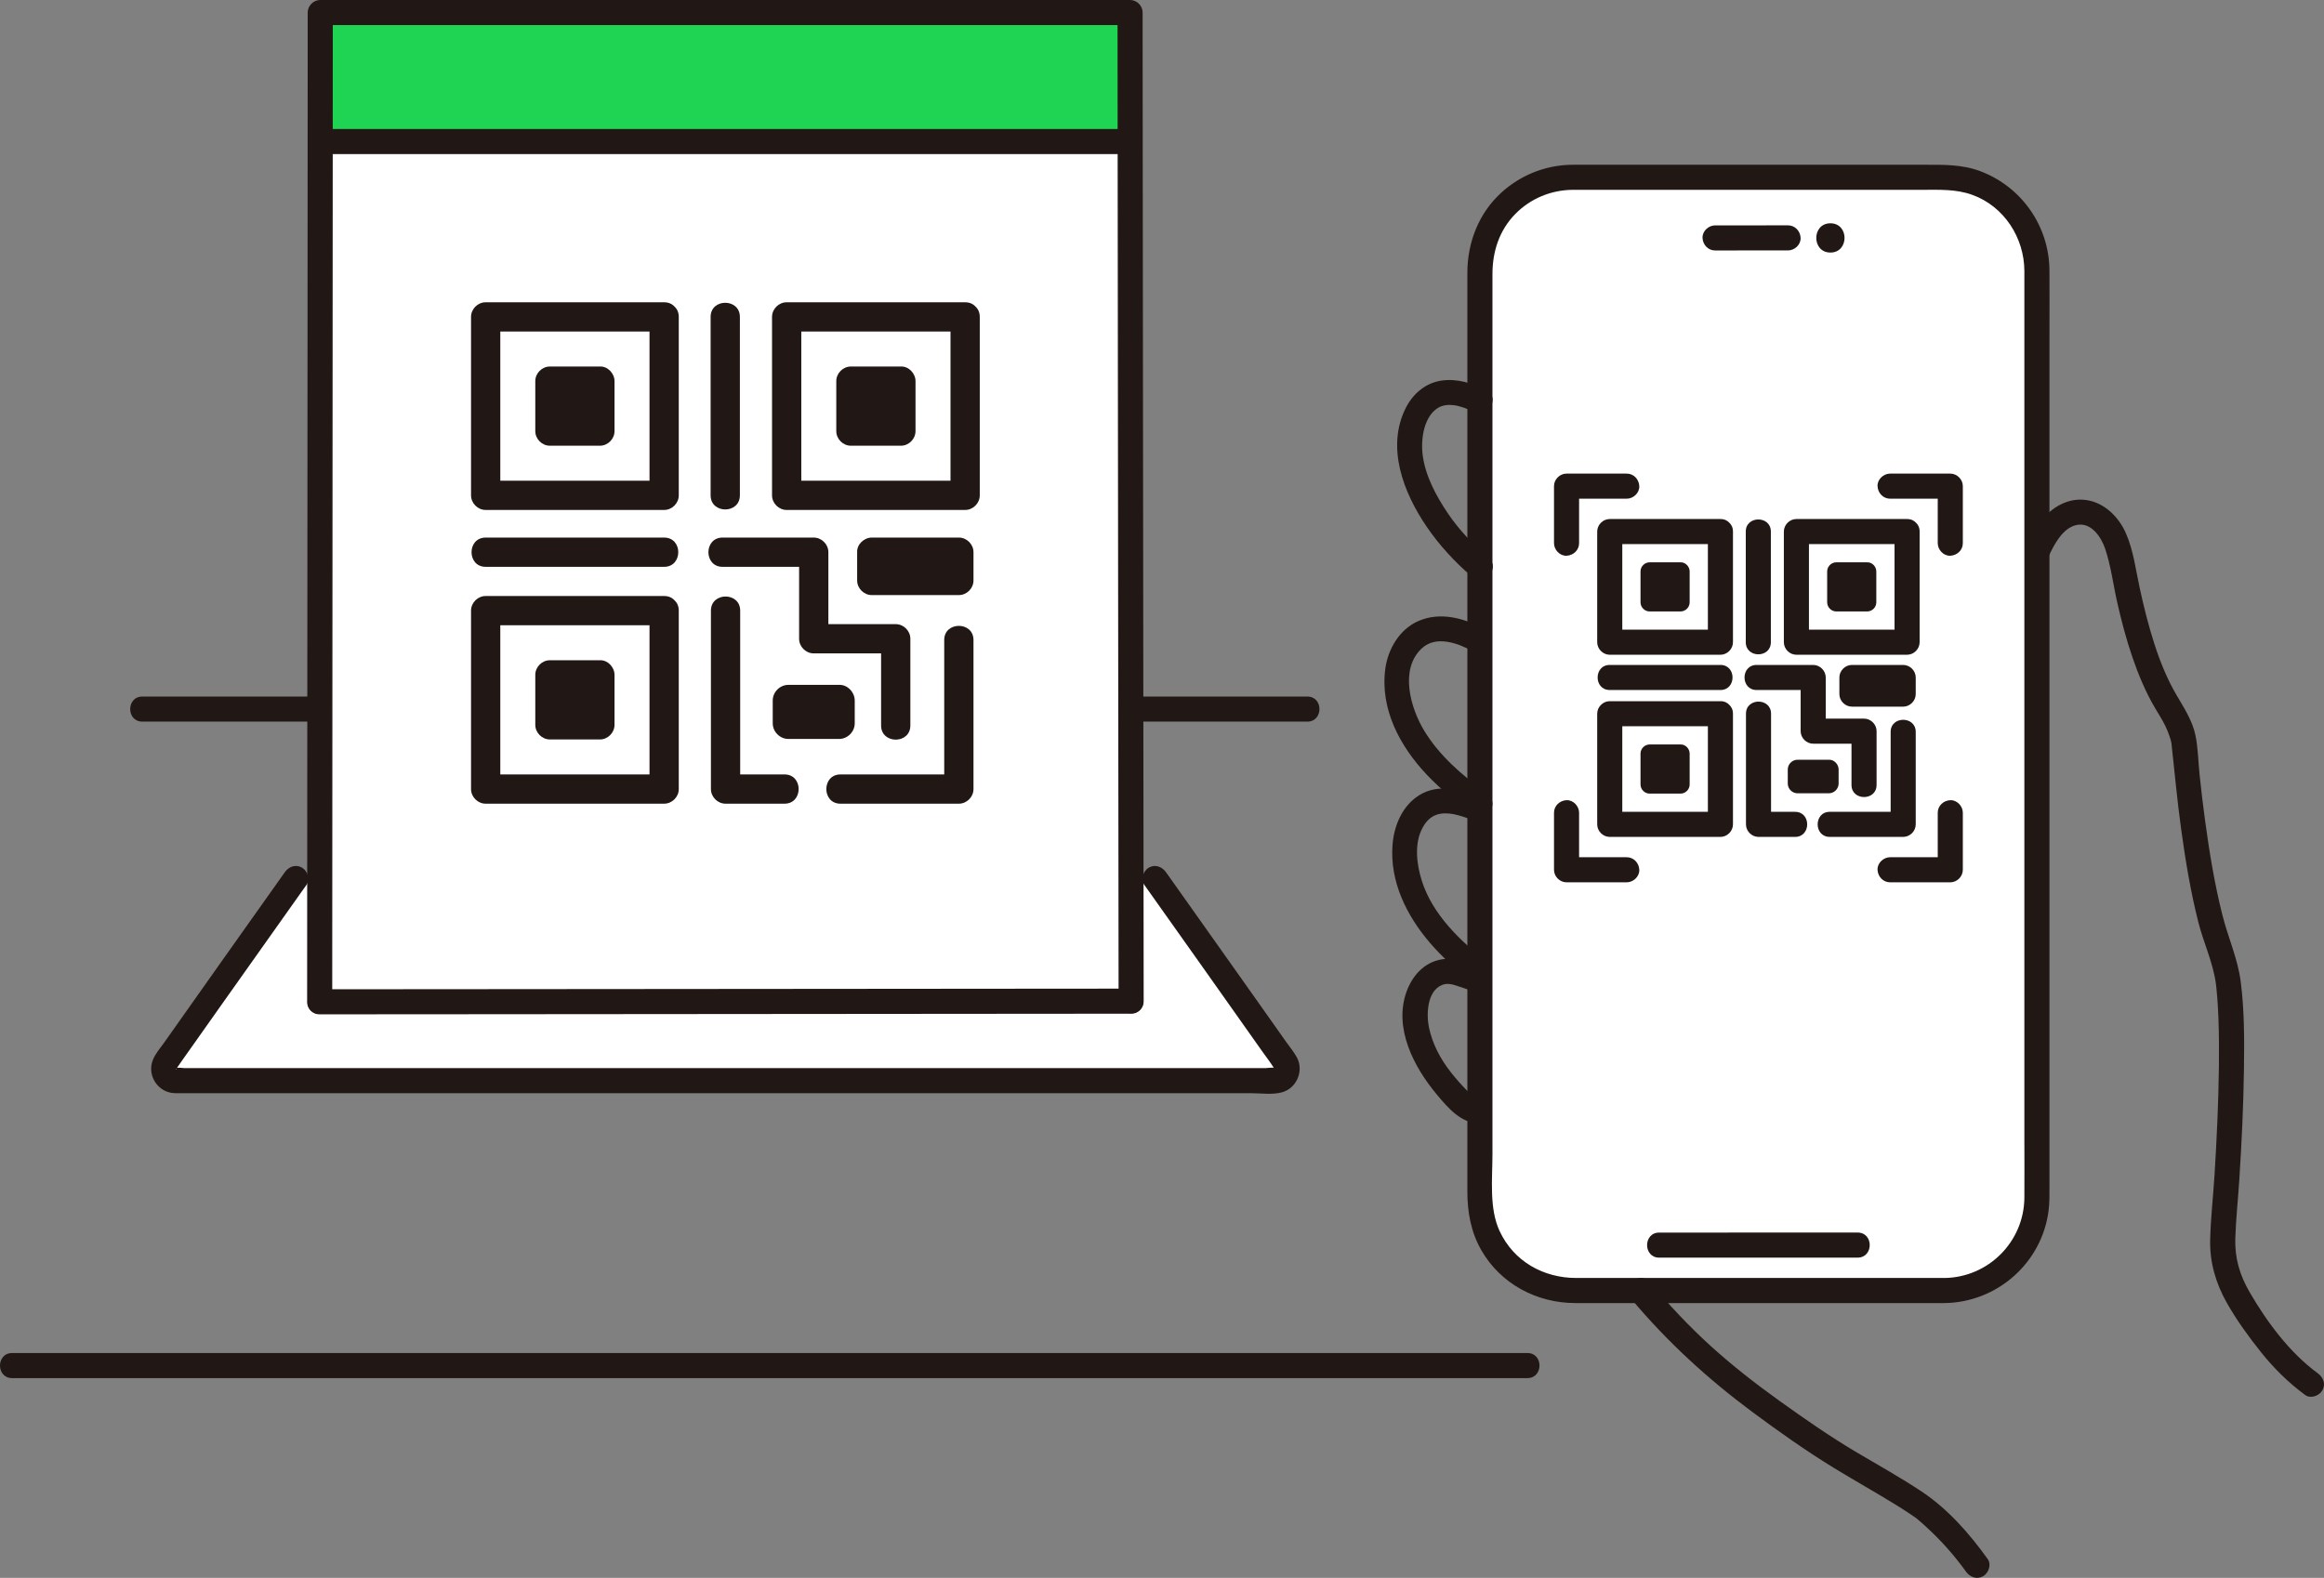
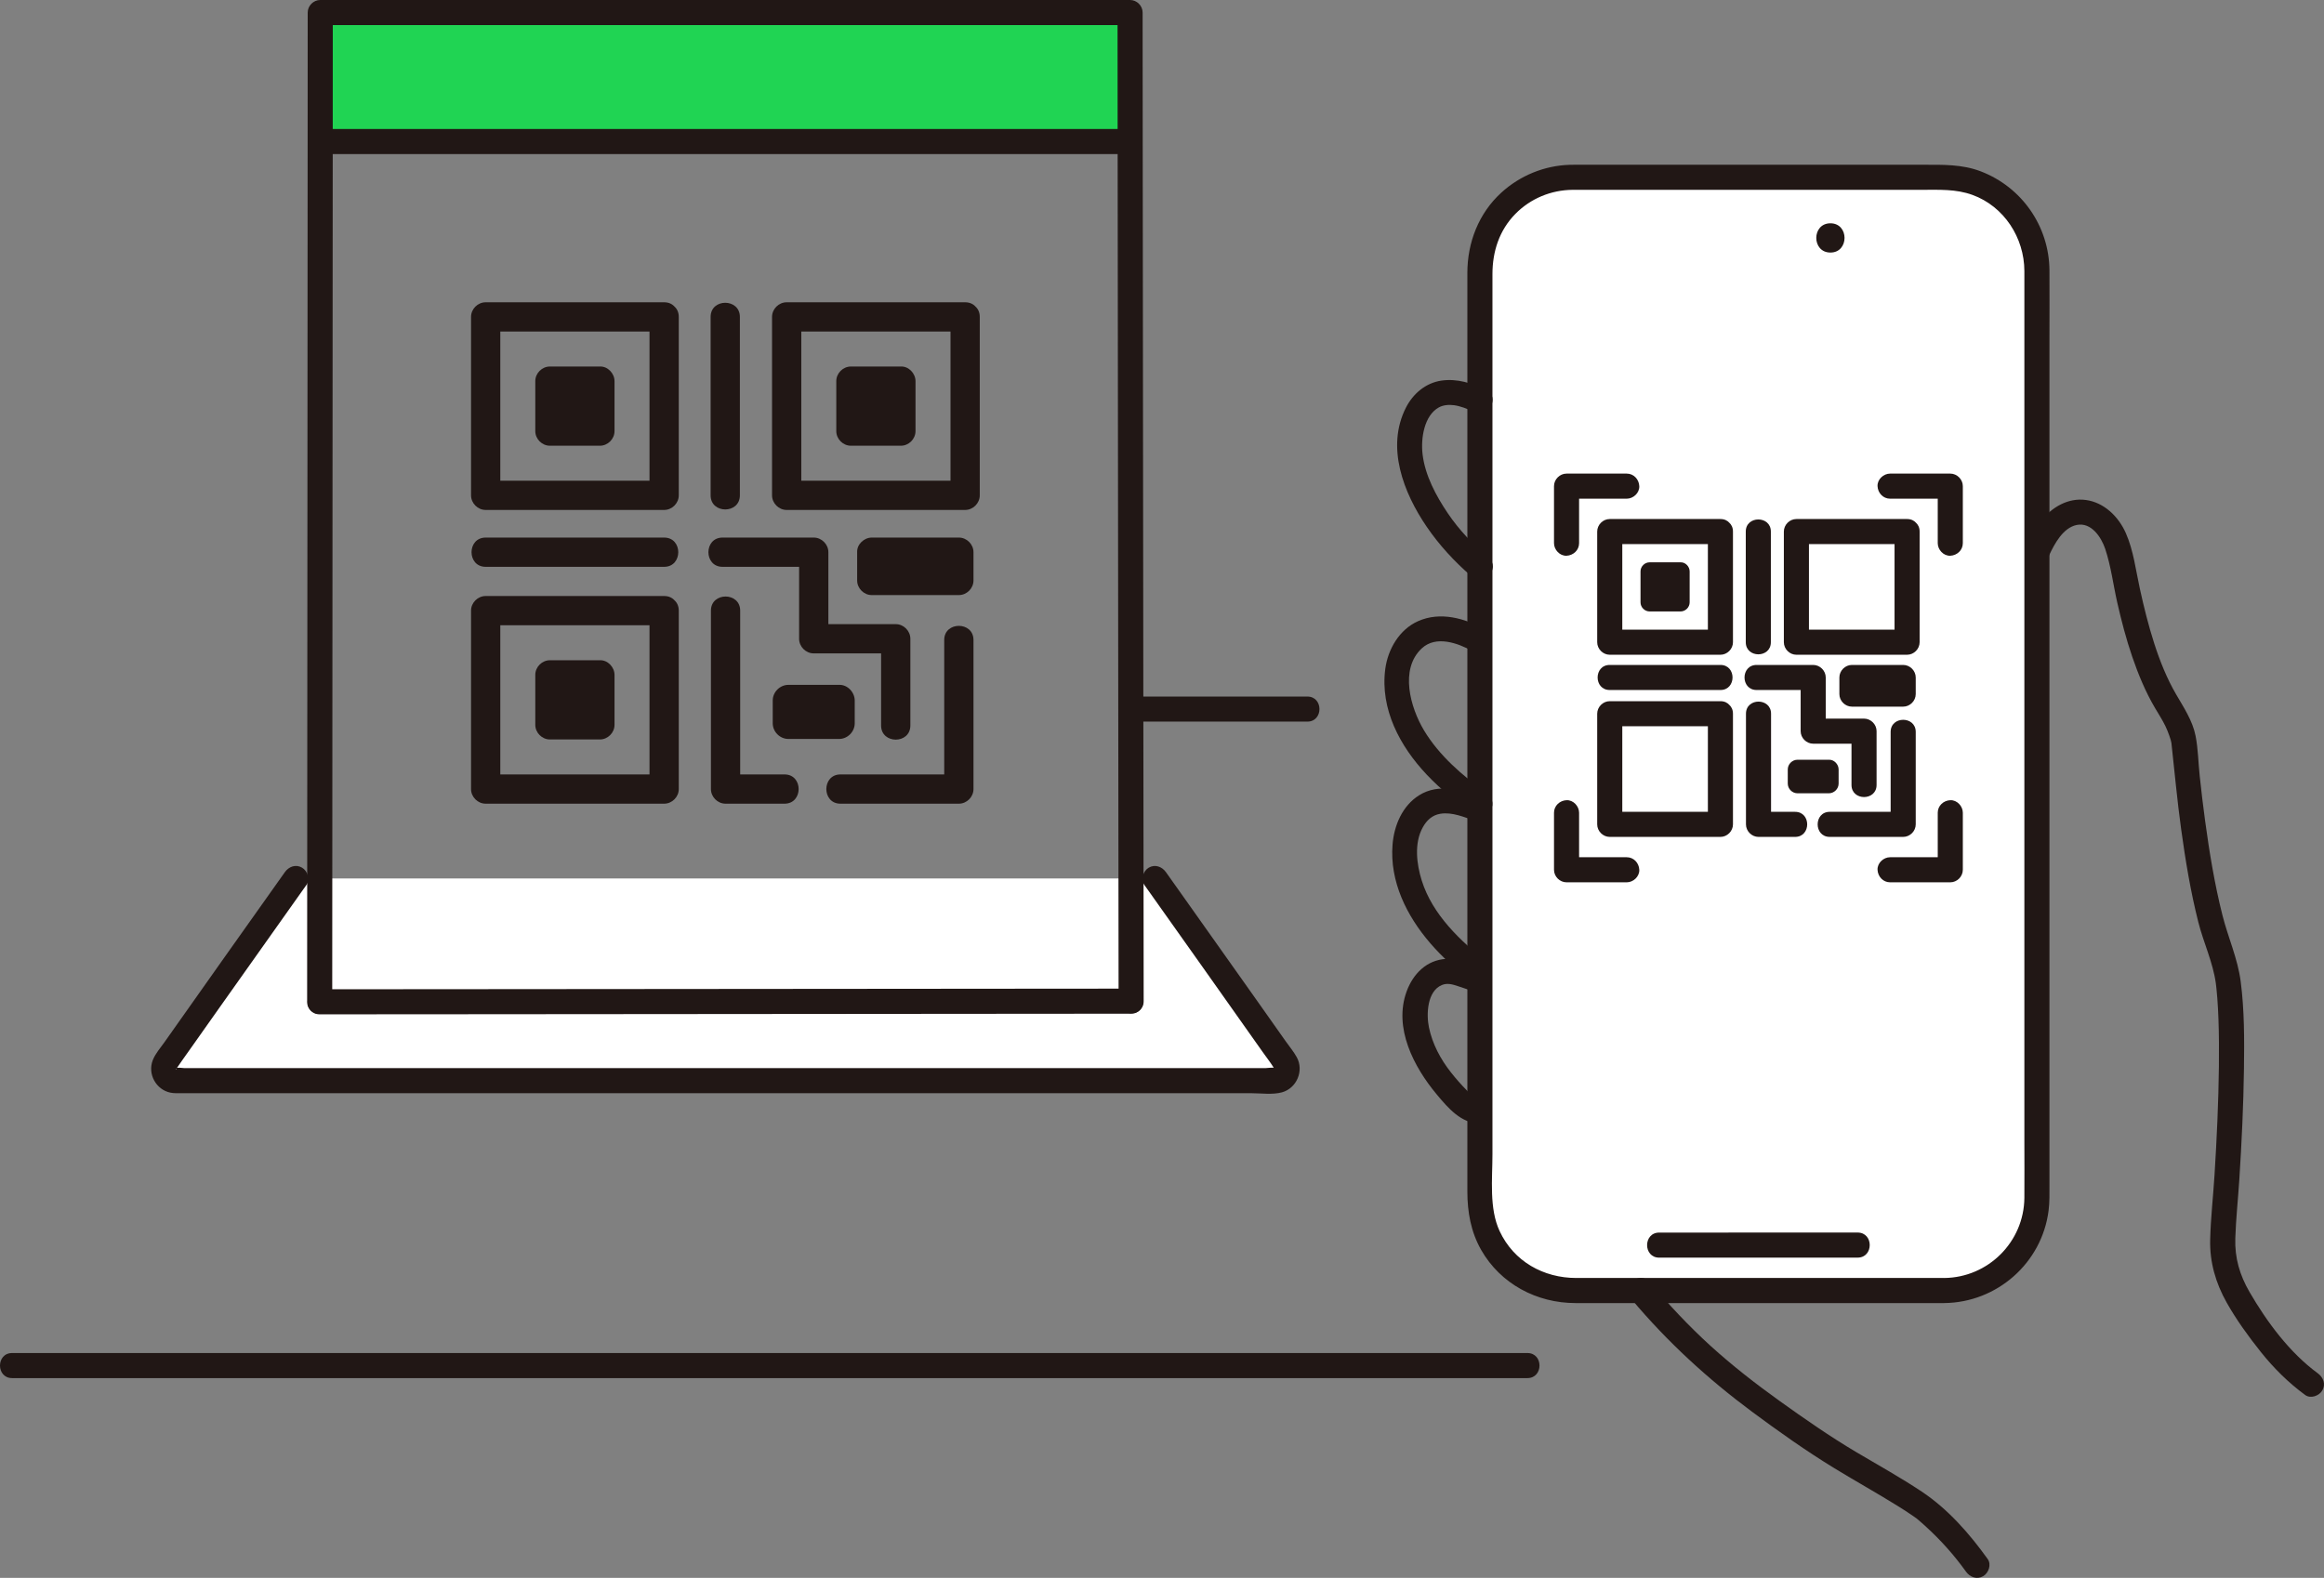
<svg xmlns="http://www.w3.org/2000/svg" id="b" width="444.751" height="302.047" viewBox="0 0 444.751 302.047">
  <rect x="0" y="0" width="444.751" height="302.047" fill="#808080" stroke="none" />
  <defs>
    <style>.h{fill:#211715;}.h,.i,.j,.k{stroke-width:0px;}.i{fill:#fff;}.j{fill:#211715;}.k{fill:#fcdc4a;}</style>
  </defs>
  <g id="c">
    <g id="d">
      <path class="i" d="M56.588,168.165c-2.281,3.218-19.748,27.834-24.874,35.158-1.048,1.497.027,3.549,1.854,3.549h210.509c1.827,0,2.901-2.052,1.854-3.549-5.126-7.324-22.593-31.94-24.874-35.158H56.588Z" />
-       <path class="i" d="M61.179,191.773c0-10.663.107-172.942.107-189.373h154.98c0,22.271.199,181.223.199,189.251" />
      <path class="i" d="M300.95,33.938h71.124c9.789,0,17.737,7.948,17.737,17.737v177.633c0,9.788-7.947,17.735-17.735,17.735h-71.124c-9.789,0-17.737-7.948-17.737-17.737V51.673c0-9.788,7.947-17.735,17.735-17.735Z" />
      <g id="e">
        <path class="k" d="M65.174,2.4h-3.711c0,3.26-.004,12.263-.012,24.693h155.015c-.016-11.719-.023-20.56-.023-24.693H65.174Z" style="fill: rgb(32, 212, 83);" />
      </g>
    </g>
    <g id="f">
      <path class="h" d="M283.215,210.323c-1.223-.052-1.639-.723-2.511-1.601-1.066-1.074-2.07-2.22-3.009-3.406-2.001-2.526-3.566-5.456-4.229-8.625-.523-2.499-.368-6.945,2.47-8.128,1.042-.434,2.052-.126,3.067.212.562.187,1.125.37,1.685.564.27.093.54.186.806.289.565.22-.227-.187.242.136,1.068.735,2.663.199,3.284-.861.696-1.19.21-2.547-.861-3.284-.941-.648-2.279-.941-3.354-1.298-1.315-.437-2.618-.836-4.025-.763-3.744.195-6.368,2.867-7.597,6.252-2.53,6.968,1.385,14.453,5.777,19.703,2.198,2.627,4.586,5.453,8.256,5.61,3.089.132,3.082-4.668,0-4.8h0Z" />
      <path class="h" d="M284.2,120.494c-3.869-2.15-8.563-3.475-12.814-1.588-3.58,1.59-5.777,5.358-6.279,9.132-1.026,7.702,2.814,14.84,7.959,20.28,2.691,2.846,5.77,5.299,8.938,7.59,1.051.76,2.674.181,3.284-.861.708-1.211.192-2.522-.861-3.284-4.538-3.283-8.993-7.095-11.908-11.943-2.59-4.308-4.727-11.714-.426-15.707,2.713-2.518,6.884-1.032,9.685.524,2.703,1.502,5.126-2.642,2.423-4.145h0Z" />
      <path class="h" d="M283.627,152.53c-3.862-1.312-8.279-2.658-12.049-.29-3.212,2.018-4.784,5.765-5.08,9.422-.573,7.066,2.686,13.623,7.181,18.856,2.272,2.645,4.884,4.969,7.614,7.129,1.015.804,2.403.991,3.394,0,.835-.835,1.022-2.585,0-3.394-5.223-4.134-10.542-9.146-12.6-15.68-.995-3.16-1.483-7.157.183-10.177.755-1.369,1.807-2.359,3.372-2.617,2.273-.375,4.606.665,6.71,1.38,2.931.996,4.189-3.639,1.276-4.629h0Z" />
      <path class="h" d="M392.148,106.303c1.022-2.191,2.656-5.273,5.278-5.811,2.782-.57,4.7,2.328,5.459,4.595,1.108,3.311,1.532,6.884,2.307,10.285.796,3.492,1.703,6.965,2.863,10.355s2.541,6.72,4.355,9.8c.689,1.17,1.422,2.29,2.012,3.518.475.99,1.067,2.637,1.127,3.183.611,5.505,1.104,11.012,1.863,16.502.825,5.971,1.805,11.945,3.286,17.792,1.002,3.958,2.807,7.7,3.36,11.755-.066-.485.039.34.04.349.03.26.059.52.085.781.056.553.105,1.107.148,1.661.103,1.337.172,2.676.221,4.015.11,3.007.121,6.017.086,9.025-.081,6.949-.408,13.895-.84,20.83-.256,4.111-.732,8.238-.831,12.355-.105,4.341,1.054,8.326,3.177,12.09,1.86,3.299,4.14,6.44,6.498,9.4,2.479,3.111,5.288,5.898,8.498,8.253,1.046.767,2.677.176,3.284-.861.712-1.217.187-2.515-.861-3.284-5.397-3.959-9.73-9.816-13.064-15.563-1.88-3.241-2.844-6.515-2.724-10.277s.53-7.511.769-11.261c.452-7.089.796-14.19.889-21.294.072-5.528.086-11.125-.628-16.617-.571-4.392-2.396-8.357-3.478-12.634-1.51-5.965-2.505-12.063-3.336-18.156-.388-2.845-.723-5.697-1.028-8.552-.27-2.528-.301-5.177-.791-7.672-.568-2.892-2.269-5.441-3.722-7.943-1.777-3.058-3.09-6.34-4.174-9.7-1.118-3.466-1.996-7.006-2.775-10.563s-1.204-7.275-2.682-10.621c-1.385-3.137-4.142-5.859-7.647-6.329-3.386-.455-6.457,1.362-8.532,3.93-1.058,1.309-1.925,2.716-2.637,4.24-.548,1.174-.33,2.587.861,3.284,1.039.608,2.733.319,3.284-.861h0Z" />
      <path class="h" d="M312.258,248.74c6.823,8.126,14.528,15.193,23.044,21.515,5.106,3.79,10.355,7.509,15.781,10.827,3.966,2.426,8.034,4.682,11.982,7.138,1.024.637,2.045,1.283,3.035,1.972.172.12.341.243.513.363.552.386-.028-.047.232.17.568.473,1.122.964,1.668,1.462,2.875,2.619,5.467,5.515,7.731,8.677.754,1.052,2.092,1.558,3.284.861,1.04-.608,1.62-2.224.861-3.284-3.494-4.88-7.606-9.568-12.634-12.915-4.028-2.682-8.274-5.036-12.436-7.502-5.089-3.014-9.972-6.414-14.776-9.859-4.561-3.271-8.995-6.72-13.153-10.495-4.208-3.82-8.084-7.974-11.737-12.325-.834-.993-2.534-.86-3.394,0-.983.983-.836,2.398,0,3.394h0Z" />
      <path class="h" d="M372.075,244.642h-70.42c-6.281,0-11.951-3.165-14.665-8.967-2.035-4.351-1.375-9.997-1.375-14.698v-62.6c0-13.309,0-26.618,0-39.926V52.479c0-4.32,1.298-8.386,4.382-11.527,2.901-2.955,6.826-4.578,10.957-4.614.642-.006,1.284,0,1.926,0h64.879c3.305,0,6.544-.18,9.719.974,6.055,2.201,9.912,8.208,9.932,14.546.004,1.418,0,2.836,0,4.254v162.199c0,3.665.032,7.331,0,10.996-.073,8.419-6.926,15.253-15.337,15.336-3.087.03-3.095,4.83,0,4.8,10.094-.099,18.699-7.674,19.971-17.703.207-1.633.166-3.271.166-4.913v-54.016c0-13.353,0-26.706,0-40.059v-68.15c0-4.283.03-8.566,0-12.849-.059-8.439-5.273-15.929-13.143-18.951-3.573-1.372-7.261-1.263-10.996-1.263-11.477,0-22.954,0-34.43,0-10.34,0-20.68,0-31.019,0-.733,0-1.467-.013-2.2.009-4.864.143-9.519,2.052-13.111,5.328-4.335,3.954-6.497,9.56-6.497,15.361v15.547c0,10.403,0,20.806,0,31.209,0,13.083,0,26.167,0,39.25v89.84c0,3.923.669,7.728,2.643,11.192,3.707,6.504,10.65,10.17,18.041,10.17,9.312,0,18.624,0,27.936,0,12.079,0,24.158,0,36.237,0h6.403c3.089,0,3.094-4.8,0-4.8Z" />
      <path class="j" d="M216.465,138.138h33.725c3.089,0,3.094-4.8,0-4.8h-33.725c-3.089,0-3.094,4.8,0,4.8h0Z" />
-       <path class="j" d="M27.236,138.138h33.942c3.089,0,3.094-4.8,0-4.8H27.236c-3.089,0-3.094,4.8,0,4.8h0Z" />
      <path class="j" d="M54.516,166.954c-7.679,10.833-15.373,21.656-23.017,32.515-.772,1.097-1.772,2.221-2.261,3.477-1.025,2.629.601,5.649,3.378,6.22.684.141,1.384.107,2.077.107h118.193c11.958,0,23.915,0,35.873,0h50.742c1.811,0,4.042.323,5.825-.167,2.836-.779,4.256-4.151,2.84-6.724-.595-1.081-1.431-2.077-2.141-3.084-2.039-2.896-4.084-5.788-6.129-8.68-4.447-6.287-8.9-12.569-13.355-18.851-1.137-1.604-2.275-3.208-3.412-4.812-.749-1.056-2.095-1.556-3.284-.861-1.044.611-1.614,2.221-.861,3.284,7.556,10.659,15.125,21.31,22.649,31.991.71,1.008,1.489,1.996,2.139,3.044.568.915-.075.009.304.06-.021-.003-.064.011-.08,0-.314-.207-1.477,0-1.839,0h-45.158c-12.538,0-25.076,0-37.614,0-5.982,0-11.963,0-17.945,0h-52.442c-12.416,0-24.831,0-37.247,0h-16.426c-.339,0-1.4-.191-1.695,0,.009-.006-.115.017-.035.005.086-.013.18.216.111.245-.255.106.156-.29.254-.435.728-1.075,1.494-2.127,2.242-3.189,2.064-2.929,4.133-5.855,6.202-8.78,4.319-6.105,8.643-12.205,12.969-18.305,1.096-1.545,2.192-3.09,3.287-4.636.75-1.058.188-2.67-.861-3.284-1.203-.703-2.532-.199-3.284.861h0Z" />
      <path class="j" d="M62.642,29.493h152.359c3.089,0,3.094-4.8,0-4.8H62.642c-3.089,0-3.094,4.8,0,4.8h0Z" />
      <path class="j" d="M2.318,263.809h289.983c3.089,0,3.094-4.8,0-4.8h-10.585c-7.4,0-14.8,0-22.199,0H2.318c-3.089,0-3.094,4.8,0,4.8h0Z" />
      <path class="j" d="M63.579,191.773c0-7.144.007-14.287.011-21.431.008-14.292.017-28.584.026-42.876.01-16.945.021-33.89.031-50.836.009-15.212.018-30.425.027-45.637.005-9.063.011-18.126.013-27.19,0-.468,0-.936,0-1.404l-2.4,2.4h154.98l-2.4-2.4c0,8.895.011,17.79.02,26.685.015,14.977.031,29.954.048,44.931.019,16.819.038,33.638.058,50.457.017,14.398.033,28.797.05,43.195.009,7.714.02,15.429.024,23.143,0,.28,0,.56,0,.84,0,3.089,4.8,3.094,4.8,0,0-6.651-.013-13.301-.02-19.952-.015-13.83-.032-27.66-.048-41.49-.019-16.755-.039-33.51-.058-50.265-.017-15.417-.034-30.834-.05-46.251-.01-9.816-.021-19.632-.024-29.448,0-.615,0-1.23,0-1.845,0-1.297-1.1-2.4-2.4-2.4H61.286c-1.297,0-2.4,1.1-2.4,2.4,0,8.051-.006,16.102-.011,24.153-.008,14.758-.017,29.517-.026,44.275-.01,16.971-.021,33.941-.031,50.912-.009,14.799-.018,29.598-.027,44.396-.005,8.211-.011,16.421-.013,24.632,0,.335,0,.67,0,1.005,0,3.089,4.8,3.094,4.8,0h0Z" />
      <path class="h" d="M127.099,57.865c-11.385,0-22.77,0-34.155,0-1.514,0-2.8,1.283-2.8,2.8v34.155c0,1.514,1.283,2.8,2.8,2.8,11.385,0,22.77,0,34.155,0,1.514,0,2.8-1.283,2.8-2.8,0-11.385,0-22.77,0-34.155,0-3.603-5.6-3.609-5.6,0,0,11.385,0,22.77,0,34.155l2.8-2.8c-11.385,0-22.77,0-34.155,0l2.8,2.8v-34.155l-2.8,2.8c11.385,0,22.77,0,34.155,0,3.603,0,3.609-5.6,0-5.6Z" />
      <path class="h" d="M135.993,60.665v34.155c0,3.603,5.6,3.609,5.6,0v-34.155c0-3.603-5.6-3.609-5.6,0h0Z" />
      <path class="h" d="M127.099,102.907h-34.155c-3.603,0-3.609,5.6,0,5.6h34.155c3.603,0,3.609-5.6,0-5.6h0Z" />
      <path class="h" d="M166.835,105.707h16.664c0,.865,0,3.141,0,5.409h-16.664v-5.409Z" />
      <path class="h" d="M166.835,108.507h16.664l-2.8-2.8c0,1.803,0,3.606,0,5.409l2.8-2.8h-16.664l2.8,2.8v-5.409c0-1.465-1.288-2.868-2.8-2.8s-2.8,1.23-2.8,2.8v5.409c0,1.514,1.283,2.8,2.8,2.8h16.664c1.514,0,2.8-1.283,2.8-2.8,0-1.803,0-3.606,0-5.409,0-1.514-1.283-2.8-2.8-2.8h-16.664c-1.465,0-2.868,1.288-2.8,2.8s1.23,2.8,2.8,2.8Z" />
      <path class="h" d="M138.275,108.507h17.452l-2.8-2.8v16.571c0,1.514,1.283,2.8,2.8,2.8h15.691l-2.8-2.8c0,5.535,0,11.069,0,16.604,0,3.603,5.6,3.609,5.6,0,0-5.535,0-11.069,0-16.604,0-1.514-1.283-2.8-2.8-2.8h-15.691l2.8,2.8v-16.571c0-1.514-1.283-2.8-2.8-2.8h-17.452c-3.603,0-3.609,5.6,0,5.6h0Z" />
      <path class="h" d="M136.052,116.894v34.155c0,1.514,1.283,2.8,2.8,2.8h11.284c3.603,0,3.609-5.6,0-5.6h-11.284l2.8,2.8v-34.155c0-3.603-5.6-3.609-5.6,0h0Z" />
      <path class="h" d="M160.843,153.849h22.656c1.514,0,2.8-1.283,2.8-2.8v-28.538c0-3.603-5.6-3.609-5.6,0v28.538l2.8-2.8h-22.656c-3.603,0-3.609,5.6,0,5.6h0Z" />
      <path class="h" d="M114.803,70.161c-3.188,0-6.376,0-9.563,0-1.514,0-2.8,1.283-2.8,2.8v9.564c0,1.514,1.283,2.8,2.8,2.8h9.563c1.514,0,2.8-1.283,2.8-2.8,0-3.188,0-6.376,0-9.563,0-1.465-1.288-2.868-2.8-2.8Z" />
      <path class="h" d="M184.701,57.865c-11.385,0-22.77,0-34.155,0-1.514,0-2.8,1.283-2.8,2.8v34.155c0,1.514,1.283,2.8,2.8,2.8,11.385,0,22.77,0,34.155,0,1.514,0,2.8-1.283,2.8-2.8,0-11.385,0-22.77,0-34.155,0-3.603-5.6-3.609-5.6,0,0,11.385,0,22.77,0,34.155l2.8-2.8c-11.385,0-22.77,0-34.155,0l2.8,2.8v-34.155l-2.8,2.8c11.385,0,22.77,0,34.155,0,3.603,0,3.609-5.6,0-5.6Z" />
      <path class="h" d="M172.405,70.161c-3.188,0-6.376,0-9.563,0-1.514,0-2.8,1.283-2.8,2.8v9.564c0,1.514,1.283,2.8,2.8,2.8h9.563c1.514,0,2.8-1.283,2.8-2.8,0-3.188,0-6.376,0-9.563,0-1.465-1.288-2.868-2.8-2.8Z" />
      <path class="h" d="M160.579,131.102c-3.234,0-6.468,0-9.703,0-1.619,0-2.995,1.372-2.995,2.995v4.364c0,1.619,1.372,2.995,2.995,2.995h9.702c1.619,0,2.995-1.372,2.995-2.995,0-1.454,0-2.909,0-4.363,0-1.567-1.378-3.068-2.995-2.995Z" />
      <path class="h" d="M127.099,114.094c-11.385,0-22.77,0-34.155,0-1.514,0-2.8,1.283-2.8,2.8v34.155c0,1.514,1.283,2.8,2.8,2.8,11.385,0,22.77,0,34.155,0,1.514,0,2.8-1.283,2.8-2.8,0-11.385,0-22.77,0-34.155,0-3.603-5.6-3.609-5.6,0,0,11.385,0,22.77,0,34.155l2.8-2.8c-11.385,0-22.77,0-34.155,0l2.8,2.8v-34.155l-2.8,2.8c11.385,0,22.77,0,34.155,0,3.603,0,3.609-5.6,0-5.6Z" />
      <path class="h" d="M114.803,126.39c-3.188,0-6.376,0-9.563,0-1.514,0-2.8,1.283-2.8,2.8v9.564c0,1.514,1.283,2.8,2.8,2.8h9.563c1.514,0,2.8-1.283,2.8-2.8,0-3.188,0-6.376,0-9.563,0-1.465-1.288-2.868-2.8-2.8Z" />
      <path class="j" d="M61.179,194.173c6.822,0,13.643-.007,20.465-.012,12.198-.009,24.397-.019,36.595-.029,13.897-.012,27.794-.023,41.691-.035,12.028-.01,24.057-.021,36.085-.03,6.568-.005,13.137-.012,19.705-.015.248,0,.497,0,.745,0,3.089,0,3.094-4.8,0-4.8-5.65,0-11.3.008-16.95.012-11.596.009-23.192.019-34.788.029-13.863.012-27.726.024-41.59.035-12.56.011-25.121.021-37.681.03-7.671.006-15.342.013-23.013.015-.422,0-.843,0-1.265,0-3.089,0-3.094,4.8,0,4.8h0Z" />
-       <path class="j" d="M328.219,47.946c4.656,0,9.311-.007,13.967-.007,1.255,0,2.458-1.104,2.4-2.4s-1.055-2.4-2.4-2.4c-4.656,0-9.311.007-13.967.007-1.255,0-2.458,1.104-2.4,2.4s1.055,2.4,2.4,2.4h0Z" />
      <path class="j" d="M317.53,240.751c10.868,0,21.737-.004,32.605-.006,1.787,0,3.575,0,5.362,0,3.089,0,3.094-4.8,0-4.8-10.904,0-21.808.004-32.712.006-1.752,0-3.503,0-5.255,0-3.089,0-3.094,4.8,0,4.8h0Z" />
      <path class="j" d="M350.293,48.346c3.603,0,3.609-5.6,0-5.6s-3.609,5.6,0,5.6h0Z" />
      <path class="j" d="M375.632,103.983v-10.92c0-1.297-1.1-2.4-2.4-2.4h-11.521c-1.255,0-2.458,1.104-2.4,2.4s1.055,2.4,2.4,2.4h11.521l-2.4-2.4v10.92c0,1.255,1.104,2.458,2.4,2.4s2.4-1.055,2.4-2.4h0Z" />
      <path class="j" d="M302.195,103.983v-10.92l-2.4,2.4h11.521c1.255,0,2.458-1.104,2.4-2.4s-1.055-2.4-2.4-2.4h-11.521c-1.297,0-2.4,1.1-2.4,2.4v10.92c0,1.255,1.104,2.458,2.4,2.4s2.4-1.055,2.4-2.4h0Z" />
      <path class="j" d="M370.832,155.58v10.92l2.4-2.4h-11.521c-1.255,0-2.458,1.104-2.4,2.4s1.055,2.4,2.4,2.4h11.521c1.297,0,2.4-1.1,2.4-2.4v-10.92c0-1.255-1.104-2.458-2.4-2.4s-2.4,1.055-2.4,2.4h0Z" />
      <path class="j" d="M297.395,155.58v10.92c0,1.297,1.1,2.4,2.4,2.4h11.521c1.255,0,2.458-1.104,2.4-2.4s-1.055-2.4-2.4-2.4h-11.521l2.4,2.4v-10.92c0-1.255-1.104-2.458-2.4-2.4s-2.4,1.055-2.4,2.4h0Z" />
      <g id="g">
        <path class="h" d="M329.243,99.357c-7.06,0-14.12,0-21.181,0-1.297,0-2.4,1.1-2.4,2.4v21.181c0,1.297,1.1,2.4,2.4,2.4,7.06,0,14.12,0,21.181,0,1.297,0,2.4-1.1,2.4-2.4,0-7.06,0-14.12,0-21.181,0-3.089-4.8-3.094-4.8,0,0,7.06,0,14.12,0,21.181l2.4-2.4c-7.06,0-14.12,0-21.181,0l2.4,2.4v-21.181l-2.4,2.4c7.06,0,14.12,0,21.181,0,3.089,0,3.094-4.8,0-4.8Z" />
        <path class="h" d="M334.095,101.756v21.181c0,3.089,4.8,3.094,4.8,0v-21.181c0-3.089-4.8-3.094-4.8,0h0Z" />
        <path class="h" d="M329.243,127.288h-21.181c-3.089,0-3.094,4.8,0,4.8h21.181c3.089,0,3.094-4.8,0-4.8h0Z" />
        <path class="h" d="M356.809,132.828v-3.14l-2.4,2.4h9.809l-2.4-2.4c0,1.061,0,2.123,0,3.184l2.4-2.4h-9.809l2.4,2.4v-.044c0-1.255-1.104-2.458-2.4-2.4s-2.4,1.055-2.4,2.4v.044c0,1.297,1.1,2.4,2.4,2.4h9.809c1.297,0,2.4-1.1,2.4-2.4,0-1.061,0-2.123,0-3.184,0-1.297-1.1-2.4-2.4-2.4h-9.809c-1.297,0-2.4,1.1-2.4,2.4v3.14c0,1.255,1.104,2.458,2.4,2.4s2.4-1.055,2.4-2.4Z" />
        <path class="h" d="M336.174,132.088h10.823l-2.4-2.4v10.276c0,1.297,1.1,2.4,2.4,2.4h9.73l-2.4-2.4c0,3.432,0,6.864,0,10.297,0,3.089,4.8,3.094,4.8,0,0-3.432,0-6.864,0-10.297,0-1.297-1.1-2.4-2.4-2.4h-9.73l2.4,2.4v-10.276c0-1.297-1.1-2.4-2.4-2.4h-10.823c-3.089,0-3.094,4.8,0,4.8h0Z" />
        <path class="h" d="M334.132,136.626c0,5.938,0,11.875,0,17.813v3.368c0,1.297,1.1,2.4,2.4,2.4h6.998c3.089,0,3.094-4.8,0-4.8h-6.998l2.4,2.4v-21.181c0-3.089-4.8-3.094-4.8,0h0Z" />
        <path class="h" d="M350.169,160.207h14.049c1.297,0,2.4-1.1,2.4-2.4v-17.697c0-3.089-4.8-3.094-4.8,0v17.697l2.4-2.4h-14.049c-3.089,0-3.094,4.8,0,4.8h0Z" />
        <path class="h" d="M321.618,107.645c-1.977,0-3.954,0-5.931,0-.939,0-1.736.796-1.736,1.736v5.931c0,.939.796,1.736,1.736,1.736h5.931c.939,0,1.736-.796,1.736-1.736,0-1.977,0-3.954,0-5.931,0-.908-.799-1.778-1.736-1.736Z" />
        <path class="h" d="M364.964,99.357c-7.06,0-14.12,0-21.181,0-1.297,0-2.4,1.1-2.4,2.4v21.181c0,1.297,1.1,2.4,2.4,2.4,7.06,0,14.12,0,21.181,0,1.297,0,2.4-1.1,2.4-2.4,0-7.06,0-14.12,0-21.181,0-3.089-4.8-3.094-4.8,0,0,7.06,0,14.12,0,21.181l2.4-2.4c-7.06,0-14.12,0-21.181,0l2.4,2.4v-21.181l-2.4,2.4c7.06,0,14.12,0,21.181,0,3.089,0,3.094-4.8,0-4.8Z" />
-         <path class="h" d="M357.339,107.645c-1.977,0-3.954,0-5.931,0-.939,0-1.736.796-1.736,1.736v5.931c0,.939.796,1.736,1.736,1.736h5.931c.939,0,1.736-.796,1.736-1.736,0-1.977,0-3.954,0-5.931,0-.908-.799-1.778-1.736-1.736Z" />
        <path class="h" d="M350.005,145.437c-2.006,0-4.011,0-6.017,0-1.004,0-1.857.851-1.857,1.857v2.706c0,1.004.851,1.857,1.857,1.857h6.017c1.004,0,1.857-.851,1.857-1.857,0-.902,0-1.804,0-2.706,0-.972-.854-1.902-1.857-1.857Z" />
        <path class="h" d="M329.243,134.226c-7.06,0-14.12,0-21.181,0-1.297,0-2.4,1.1-2.4,2.4v21.181c0,1.297,1.1,2.4,2.4,2.4,7.06,0,14.12,0,21.181,0,1.297,0,2.4-1.1,2.4-2.4,0-7.06,0-14.12,0-21.181,0-3.089-4.8-3.094-4.8,0,0,7.06,0,14.12,0,21.181l2.4-2.4c-7.06,0-14.12,0-21.181,0l2.4,2.4v-21.181l-2.4,2.4c7.06,0,14.12,0,21.181,0,3.089,0,3.094-4.8,0-4.8Z" />
-         <path class="h" d="M321.618,142.515c-1.977,0-3.954,0-5.931,0-.939,0-1.736.796-1.736,1.736v5.931c0,.939.796,1.736,1.736,1.736h5.931c.939,0,1.736-.796,1.736-1.736,0-1.977,0-3.954,0-5.931,0-.908-.799-1.778-1.736-1.736Z" />
      </g>
      <path class="h" d="M284.912,106.856c-2.936-2.549-5.657-5.367-7.837-8.596-2.251-3.333-4.342-7.223-4.829-11.273-.369-3.068.296-7.43,3.101-8.993.814-.454,1.88-.562,2.918-.425,1.171.154,2.597.69,3.738,1.257,2.757,1.371,5.192-2.768,2.423-4.145-2.679-1.332-5.581-2.264-8.599-1.818-2.993.443-5.405,2.499-6.759,5.152-3.871,7.583-.48,16.308,3.974,22.833,2.393,3.505,5.274,6.624,8.475,9.403,2.323,2.016,5.732-1.365,3.394-3.394h0Z" />
    </g>
  </g>
</svg>